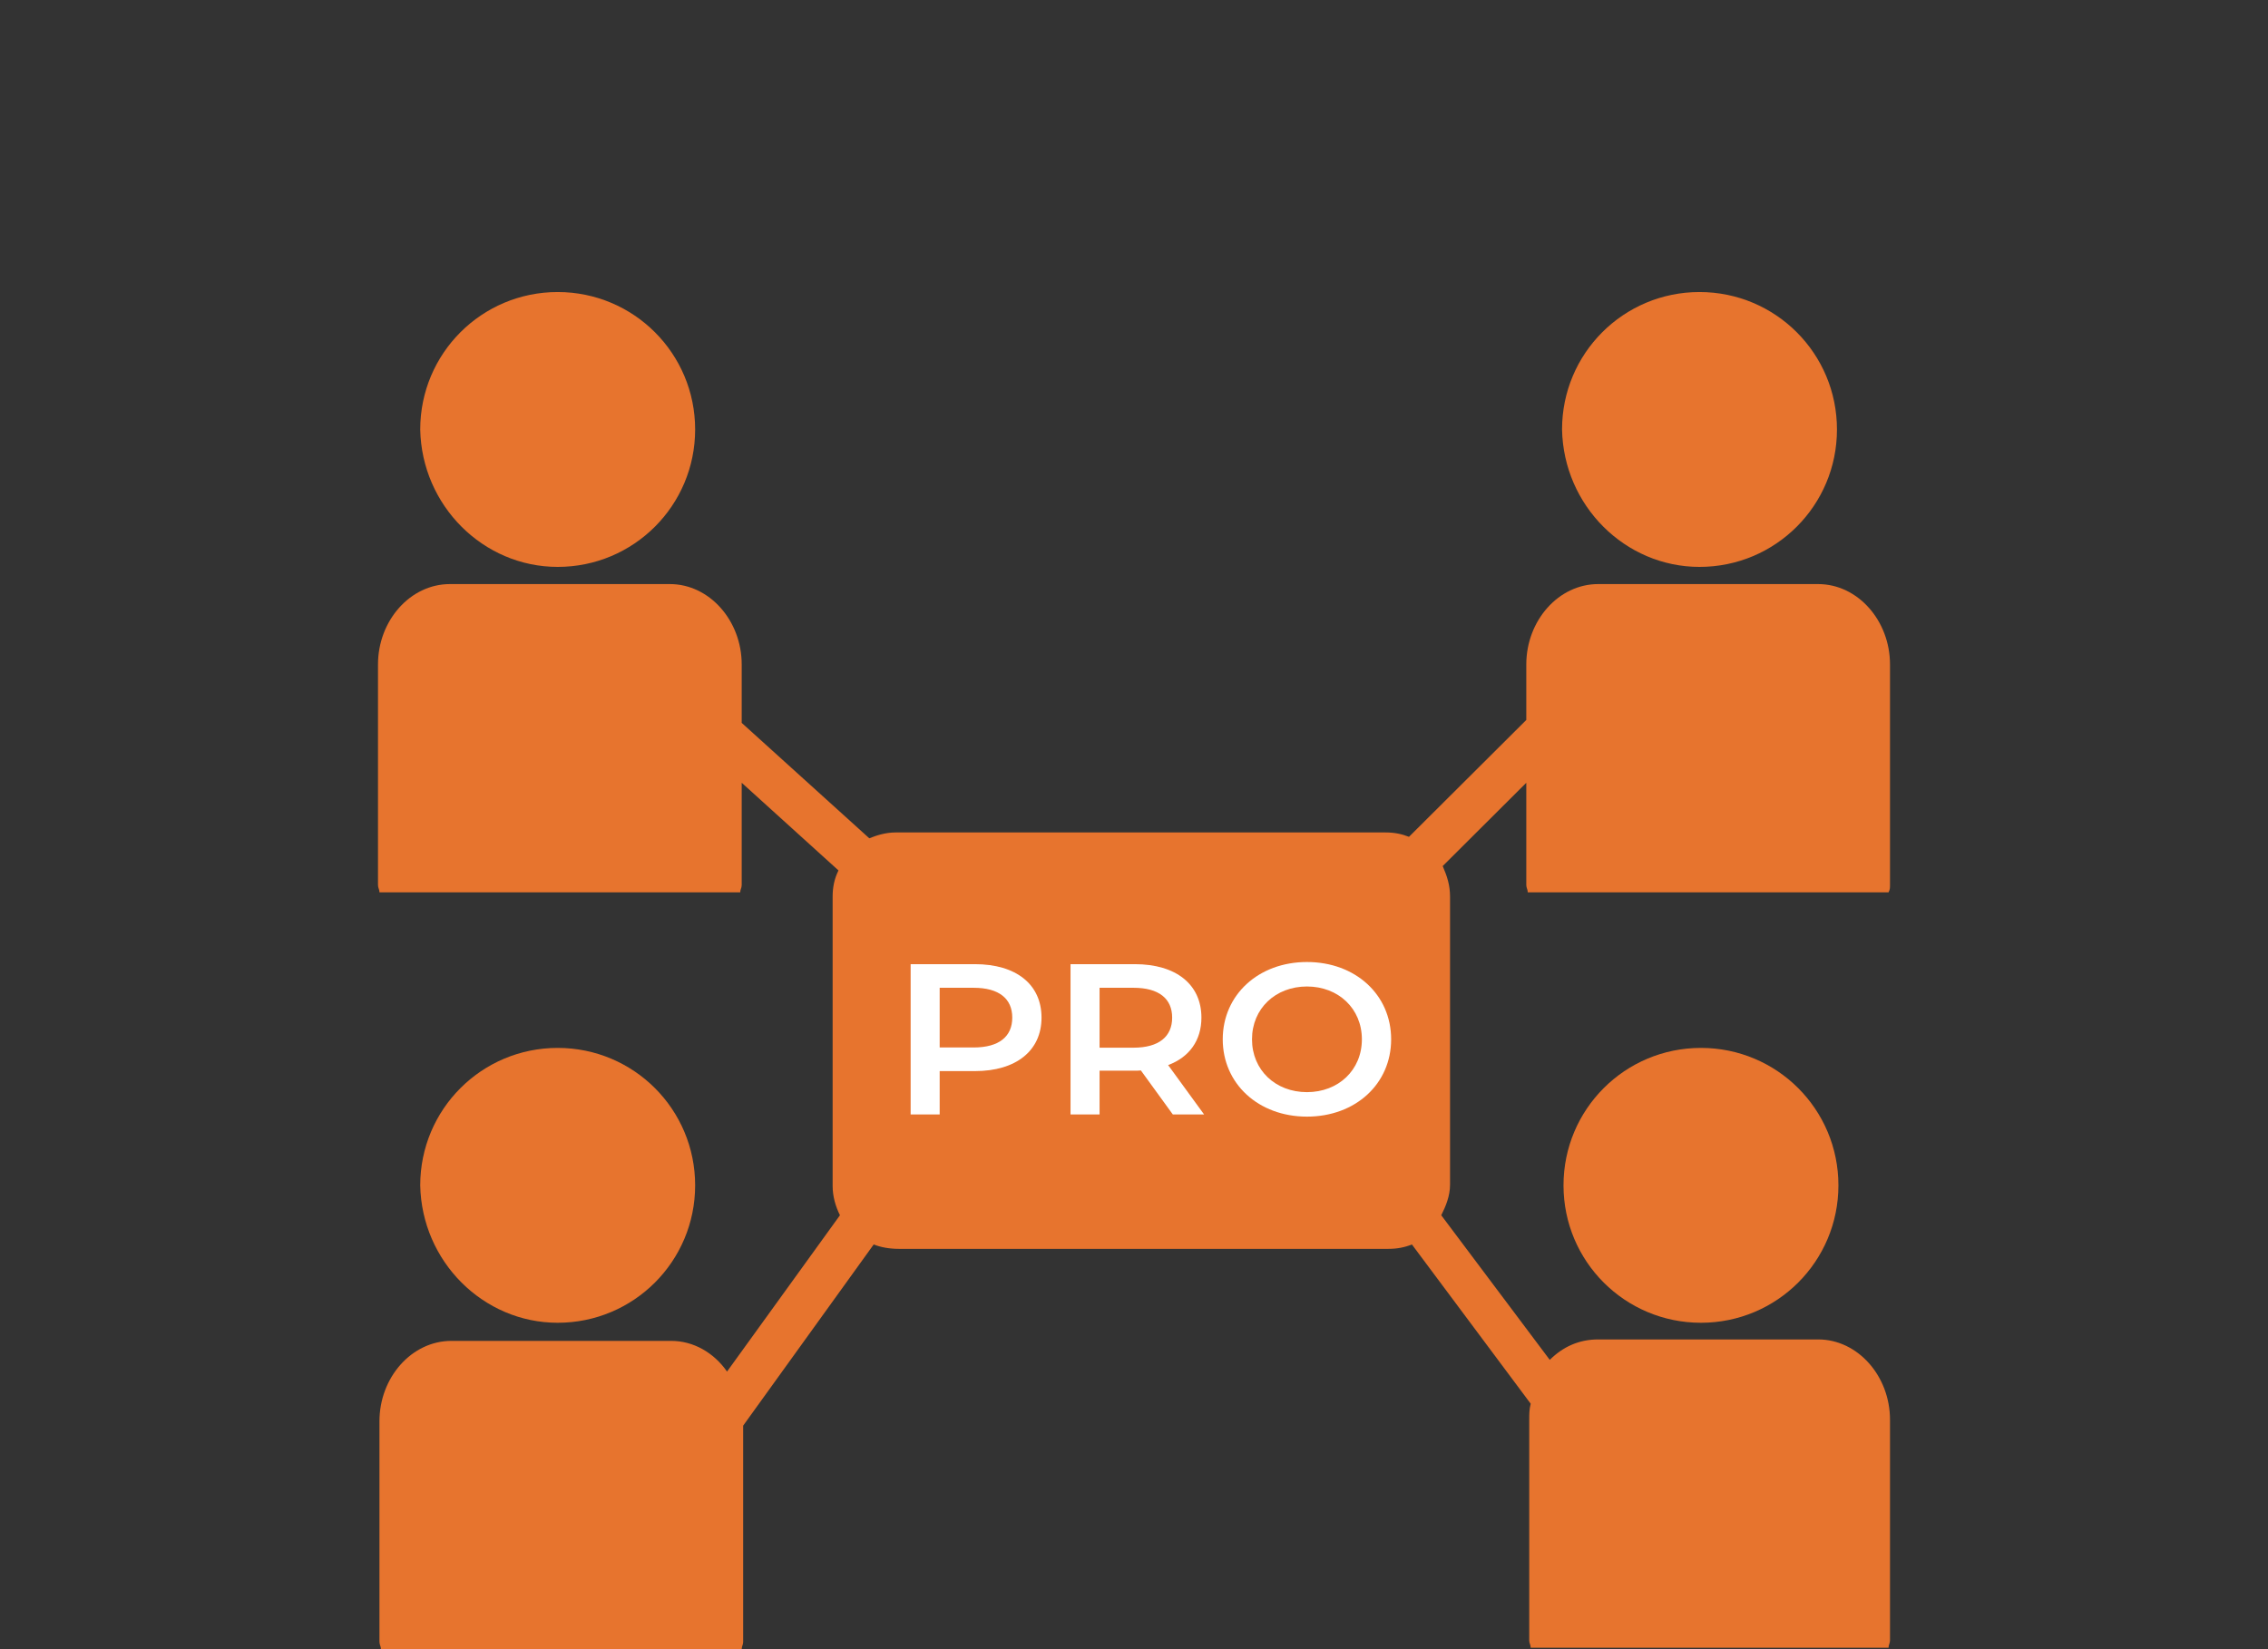
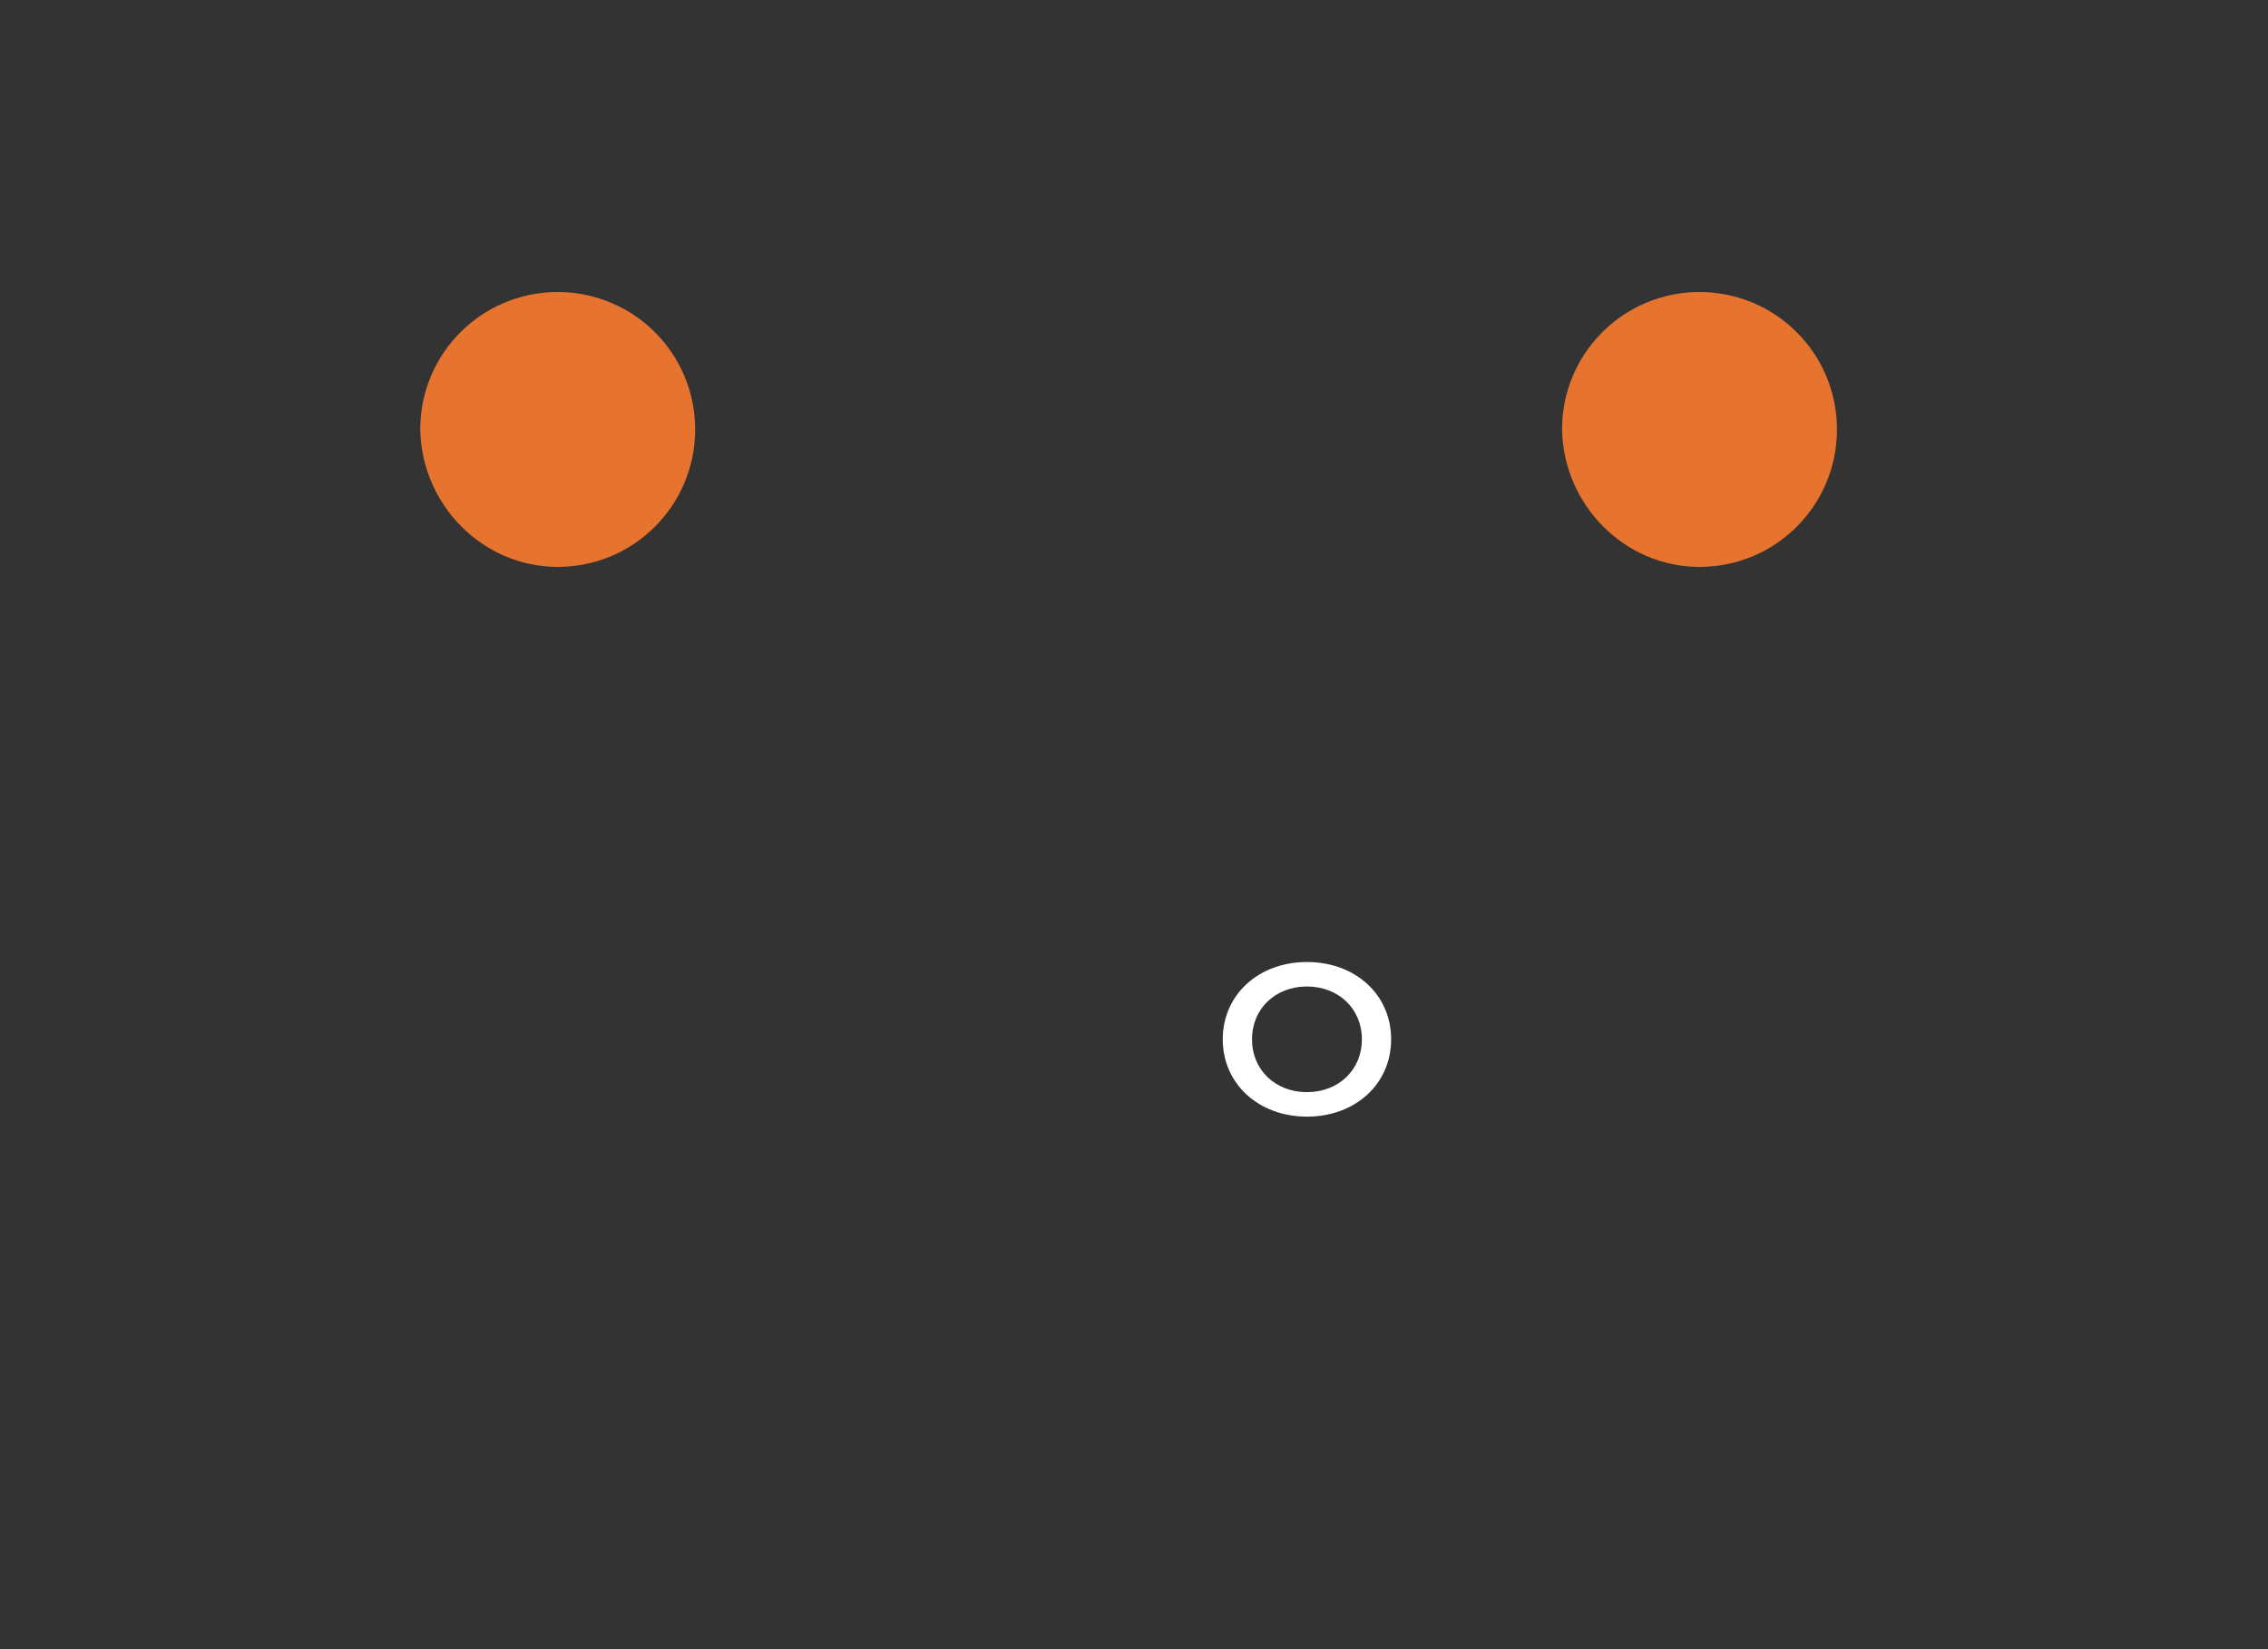
<svg xmlns="http://www.w3.org/2000/svg" width="132" height="96" viewBox="0 0 132 96" fill="none">
  <rect x="0" y="0" width="132" height="96" fill="#333333" stroke="none" />
  <path d="M32.458 33C36.884 33 40.458 29.425 40.458 25C40.458 20.575 36.884 17 32.458 17C28.033 17 24.458 20.575 24.458 25C24.543 29.425 28.118 33 32.458 33Z" fill="#E7742E" />
-   <path d="M32.458 77C36.884 77 40.458 73.425 40.458 69C40.458 64.575 36.884 61 32.458 61C28.033 61 24.458 64.575 24.458 69C24.543 73.425 28.118 77 32.458 77Z" fill="#E7742E" />
  <path d="M98.913 33C103.339 33 106.913 29.425 106.913 25C106.913 20.575 103.339 17 98.913 17C94.487 17 90.913 20.575 90.913 25C90.998 29.425 94.573 33 98.913 33Z" fill="#E7742E" />
-   <path d="M110 51.52V38.678C110 36.126 108.122 34 105.818 34H93.014C90.71 34 88.832 36.126 88.832 38.678V41.91L82.004 48.713C81.577 48.543 81.15 48.458 80.638 48.458H52.13C51.532 48.458 51.02 48.628 50.594 48.798L43.168 42.08V38.678C43.168 36.126 41.29 34 38.986 34H26.182C23.878 34 22 36.126 22 38.678V51.52C22 51.69 22.085 51.775 22.085 51.945H43.082C43.082 51.775 43.168 51.69 43.168 51.52V45.566L48.801 50.669C48.545 51.18 48.46 51.69 48.46 52.2V69.04C48.46 69.635 48.63 70.231 48.886 70.741L42.314 79.841C41.546 78.735 40.351 78.055 39.071 78.055H26.268C23.963 78.055 22.085 80.181 22.085 82.733V95.575C22.085 95.745 22.171 95.83 22.171 96H43.168C43.168 95.83 43.253 95.745 43.253 95.575V82.988L50.85 72.442C51.276 72.612 51.789 72.697 52.301 72.697H80.809C81.321 72.697 81.748 72.612 82.175 72.442L89.088 81.712C89.003 82.052 89.003 82.307 89.003 82.647V95.49C89.003 95.66 89.088 95.745 89.088 95.915H109.915C109.915 95.745 110 95.66 110 95.49V82.647C110 80.096 108.122 77.97 105.818 77.97H93.014C91.905 77.97 90.966 78.395 90.198 79.16L83.882 70.741C84.138 70.231 84.394 69.635 84.394 68.955V52.2C84.394 51.52 84.223 51.01 83.967 50.414L88.832 45.566V51.52C88.832 51.69 88.918 51.775 88.918 51.945H109.915C110 51.775 110 51.69 110 51.52Z" fill="#E7742E" />
-   <path d="M90.998 69C90.998 73.425 94.572 77 98.998 77C103.423 77 106.998 73.425 106.998 69C106.998 64.575 103.423 61 98.998 61C94.572 61 90.998 64.575 90.998 69Z" fill="#E7742E" />
-   <path d="M56.744 56.125H53V64.875H54.69V62.35H56.744C59.136 62.35 60.618 61.163 60.618 59.237C60.618 57.3 59.136 56.125 56.744 56.125ZM56.666 60.975H54.69V57.5H56.666C58.148 57.5 58.915 58.138 58.915 59.237C58.915 60.337 58.148 60.975 56.666 60.975Z" fill="white" />
-   <path d="M70.08 64.875L67.987 62C69.222 61.538 69.924 60.562 69.924 59.237C69.924 57.3 68.442 56.125 66.05 56.125H62.306V64.875H63.996V62.325H66.05C66.167 62.325 66.284 62.325 66.401 62.312L68.26 64.875H70.08ZM68.221 59.237C68.221 60.337 67.454 60.987 65.972 60.987H63.996V57.5H65.972C67.454 57.5 68.221 58.138 68.221 59.237Z" fill="white" />
  <path d="M76.066 65C78.886 65 80.966 63.1 80.966 60.5C80.966 57.9 78.886 56 76.066 56C73.245 56 71.165 57.913 71.165 60.5C71.165 63.087 73.245 65 76.066 65ZM76.066 63.575C74.233 63.575 72.868 62.288 72.868 60.5C72.868 58.712 74.233 57.425 76.066 57.425C77.898 57.425 79.263 58.712 79.263 60.5C79.263 62.288 77.898 63.575 76.066 63.575Z" fill="white" />
</svg>